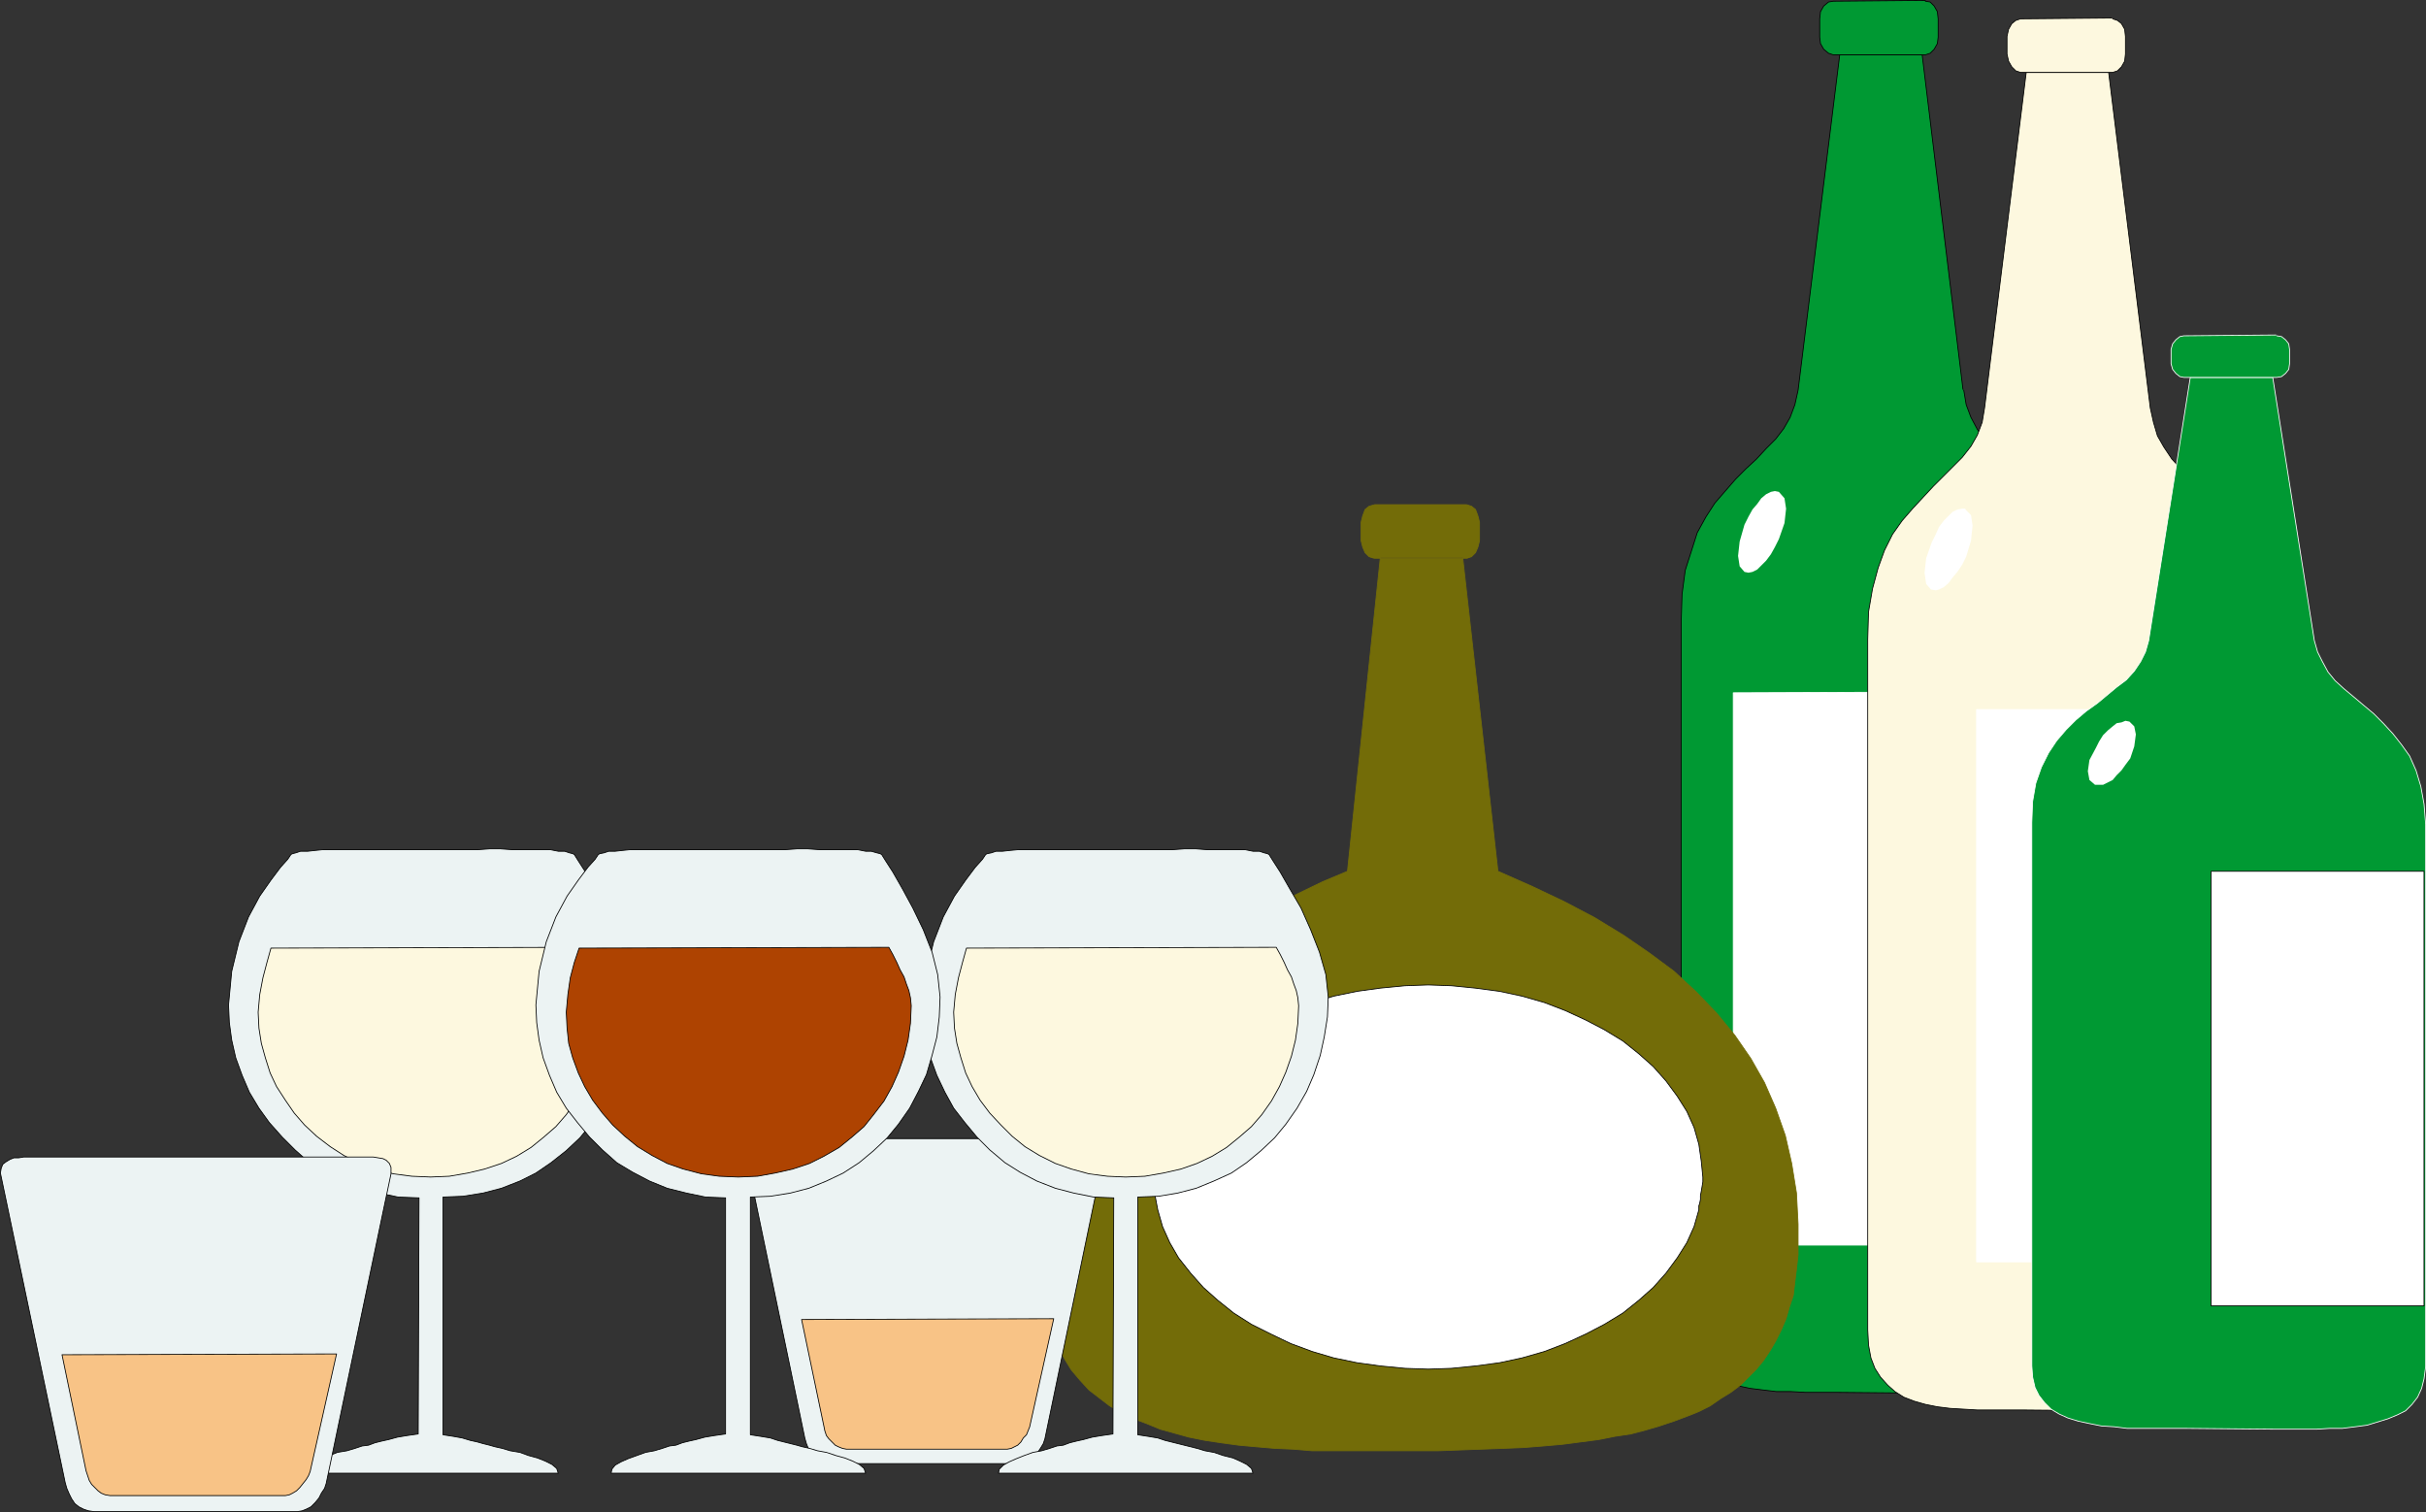
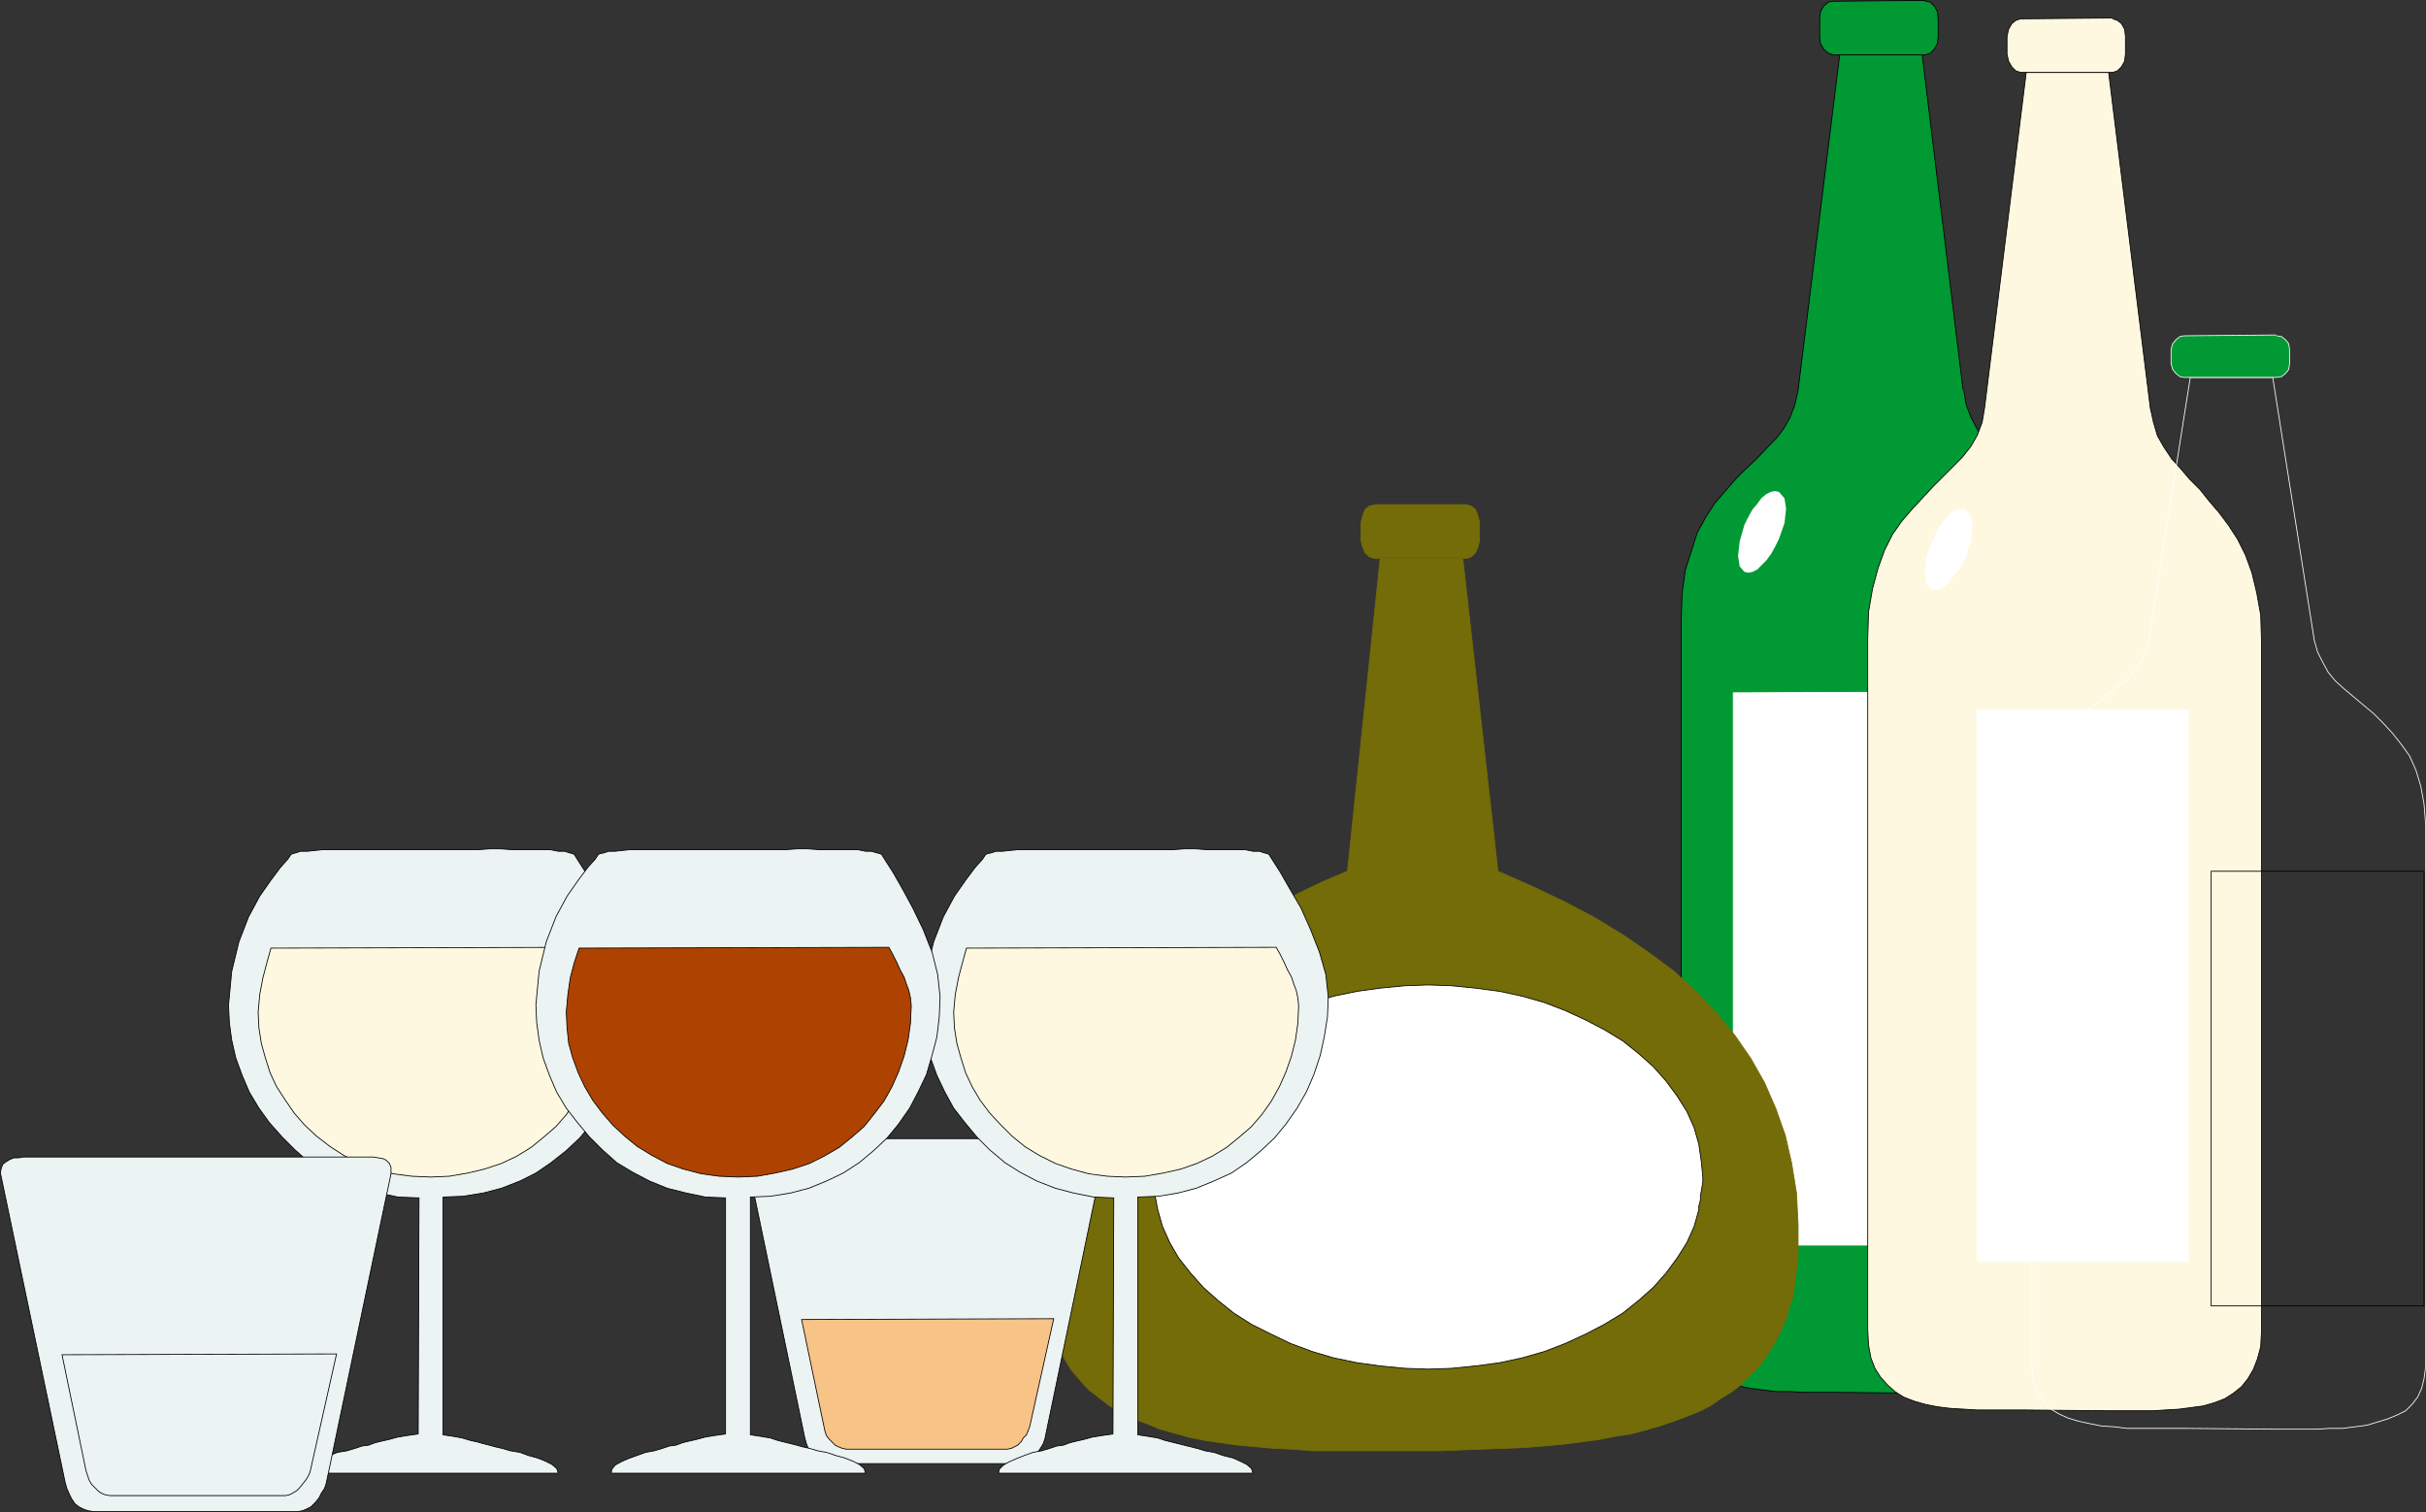
<svg xmlns="http://www.w3.org/2000/svg" xmlns:ns1="http://sodipodi.sourceforge.net/DTD/sodipodi-0.dtd" xmlns:ns2="http://www.inkscape.org/namespaces/inkscape" version="1.0" width="129.595mm" height="80.764mm" id="svg47" ns1:docname="Alcoholic Beverages 01.wmf">
  <rect width="100%" height="100%" fill="#333333" stroke="none" />
  <ns1:namedview id="namedview47" pagecolor="#ffffff" bordercolor="#000000" borderopacity="0.25" ns2:showpageshadow="2" ns2:pageopacity="0.0" ns2:pagecheckerboard="0" ns2:deskcolor="#d1d1d1" ns2:document-units="mm" />
  <defs id="defs1">
    <pattern id="WMFhbasepattern" patternUnits="userSpaceOnUse" width="6" height="6" x="0" y="0" />
  </defs>
  <path style="fill:#009933;fill-opacity:1;fill-rule:evenodd;stroke:none" d="m 396.324,78.616 -8.242,-67.546 h -8.403 -8.242 l -8.403,67.708 -0.646,2.909 -0.97,2.586 -1.293,2.262 -1.616,2.101 -1.939,1.939 -1.939,2.101 -2.101,1.939 -2.101,2.101 -2.101,2.424 -2.101,2.424 -1.778,2.747 -1.778,3.232 -1.131,3.555 -1.293,4.04 -0.646,4.848 -0.162,5.333 v 139.617 l 0.162,2.909 0.323,2.586 0.97,2.262 1.131,1.778 1.293,1.454 1.454,1.454 1.939,0.97 2.101,0.808 2.262,0.646 2.262,0.485 2.586,0.323 2.747,0.323 h 2.909 l 2.909,0.162 h 2.909 3.232 l 17.776,0.162 h 2.909 2.747 2.747 l 2.747,-0.162 2.586,-0.162 2.424,-0.323 2.424,-0.485 2.262,-0.646 2.101,-0.808 1.778,-0.97 1.778,-1.454 1.293,-1.454 1.131,-1.778 0.808,-2.262 0.485,-2.586 0.162,-2.909 V 125.639 l -0.162,-5.009 -0.646,-4.686 -0.97,-3.878 -1.293,-3.555 -1.778,-3.232 -1.778,-2.747 -1.778,-2.586 -1.939,-2.424 -2.101,-2.262 -2.101,-2.101 -1.778,-2.101 -1.778,-2.101 -1.454,-2.262 -1.293,-2.424 -0.97,-2.586 -0.485,-2.909 v 0 z" id="path1" />
  <path style="fill:none;stroke:#000000;stroke-width:0.162px;stroke-linecap:round;stroke-linejoin:round;stroke-miterlimit:4;stroke-dasharray:none;stroke-opacity:1" d="m 396.324,78.616 -8.242,-67.546 h -8.403 -8.242 l -8.403,67.708 -0.646,2.909 -0.97,2.586 -1.293,2.262 -1.616,2.101 -1.939,1.939 -1.939,2.101 -2.101,1.939 -2.101,2.101 -2.101,2.424 -2.101,2.424 -1.778,2.747 -1.778,3.232 -1.131,3.555 -1.293,4.04 -0.646,4.848 -0.162,5.333 v 139.617 l 0.162,2.909 0.323,2.586 0.97,2.262 1.131,1.778 1.293,1.454 1.454,1.454 1.939,0.97 2.101,0.808 2.262,0.646 2.262,0.485 2.586,0.323 2.747,0.323 h 2.909 l 2.909,0.162 h 2.909 3.232 l 17.776,0.162 h 2.909 2.747 2.747 l 2.747,-0.162 2.586,-0.162 2.424,-0.323 2.424,-0.485 2.262,-0.646 2.101,-0.808 1.778,-0.97 1.778,-1.454 1.293,-1.454 1.131,-1.778 0.808,-2.262 0.485,-2.586 0.162,-2.909 V 125.639 l -0.162,-5.009 -0.646,-4.686 -0.97,-3.878 -1.293,-3.555 -1.778,-3.232 -1.778,-2.747 -1.778,-2.586 -1.939,-2.424 -2.101,-2.262 -2.101,-2.101 -1.778,-2.101 -1.778,-2.101 -1.454,-2.262 -1.293,-2.424 -0.97,-2.586 -0.485,-2.909 v 0" id="path2" />
  <path style="fill:#009933;fill-opacity:1;fill-rule:evenodd;stroke:none" d="m 388.728,0.081 -18.584,0.162 -0.97,0.162 -0.97,0.808 -0.646,1.131 -0.162,1.454 v 3.717 l 0.162,1.293 0.646,1.131 0.97,0.808 0.97,0.323 h 18.584 l 0.97,-0.323 0.808,-0.808 0.646,-1.131 0.162,-1.293 V 3.797 l -0.162,-1.454 -0.646,-1.131 -0.808,-0.808 -0.97,-0.162 v 0 z" id="path3" />
  <path style="fill:none;stroke:#000000;stroke-width:0.162px;stroke-linecap:round;stroke-linejoin:round;stroke-miterlimit:4;stroke-dasharray:none;stroke-opacity:1" d="m 388.728,0.081 -18.584,0.162 -0.97,0.162 -0.97,0.808 -0.646,1.131 -0.162,1.454 v 3.717 l 0.162,1.293 0.646,1.131 0.97,0.808 0.97,0.323 h 18.584 l 0.97,-0.323 0.808,-0.808 0.646,-1.131 0.162,-1.293 V 3.797 l -0.162,-1.454 -0.646,-1.131 -0.808,-0.808 -0.97,-0.162 v 0" id="path4" />
  <path style="fill:#ffffff;fill-opacity:1;fill-rule:evenodd;stroke:none" d="m 359.156,99.3 -0.808,-0.162 -0.808,0.162 -0.97,0.485 -0.97,0.808 -0.808,1.131 -0.97,1.131 -0.808,1.454 -0.808,1.616 -0.97,3.393 -0.323,2.909 0.323,2.101 0.97,1.131 0.808,0.162 0.808,-0.162 0.97,-0.485 0.808,-0.808 0.97,-0.97 0.97,-1.293 0.808,-1.454 0.808,-1.616 1.131,-3.232 0.323,-2.909 -0.323,-2.101 z" id="path5" />
  <path style="fill:#ffffff;fill-opacity:1;fill-rule:evenodd;stroke:none" d="m 392.93,139.698 -42.986,0.162 v 111.5 h 42.986 v -111.5 0 z" id="path6" />
  <path style="fill:none;stroke:#ffffff;stroke-width:0.162px;stroke-linecap:round;stroke-linejoin:round;stroke-miterlimit:4;stroke-dasharray:none;stroke-opacity:1" d="m 392.93,139.698 -42.986,0.162 v 111.5 h 42.986 v -111.5" id="path7" />
  <path style="fill:#fdf8df;fill-opacity:1;fill-rule:evenodd;stroke:none" d="m 434.138,82.332 -8.403,-67.708 h -8.242 -8.403 l -8.403,67.708 -0.485,2.909 -0.97,2.586 -1.293,2.262 -1.778,2.262 -1.939,1.939 -1.939,1.939 -1.939,1.939 -2.101,2.262 -2.101,2.262 -2.101,2.424 -1.939,2.747 -1.616,3.232 -1.293,3.555 -1.131,4.201 -0.808,4.686 -0.162,5.494 v 139.456 l 0.162,3.07 0.485,2.586 0.808,2.101 1.131,1.778 1.454,1.616 1.454,1.293 1.778,1.131 2.101,0.808 2.262,0.646 2.424,0.485 2.586,0.323 2.747,0.162 2.747,0.162 h 2.909 3.07 3.07 l 17.776,0.162 h 2.909 2.747 2.909 l 2.586,-0.162 2.747,-0.162 2.424,-0.323 2.424,-0.323 2.262,-0.646 2.101,-0.808 1.778,-1.131 1.616,-1.293 1.293,-1.616 1.131,-1.939 0.808,-2.101 0.646,-2.424 0.162,-3.07 V 129.356 l -0.162,-5.171 -0.808,-4.525 -0.97,-4.04 -1.293,-3.555 -1.616,-3.232 -1.778,-2.747 -1.939,-2.586 -1.939,-2.262 -1.939,-2.424 -2.101,-2.101 -1.778,-2.101 -1.778,-1.939 -1.616,-2.424 -1.293,-2.262 -0.808,-2.747 z" id="path8" />
  <path style="fill:none;stroke:#000000;stroke-width:0.162px;stroke-linecap:round;stroke-linejoin:round;stroke-miterlimit:4;stroke-dasharray:none;stroke-opacity:1" d="m 434.138,82.332 -8.403,-67.708 h -8.242 -8.403 l -8.403,67.708 -0.485,2.909 -0.97,2.586 -1.293,2.262 -1.778,2.262 -1.939,1.939 -1.939,1.939 -1.939,1.939 -2.101,2.262 -2.101,2.262 -2.101,2.424 -1.939,2.747 -1.616,3.232 -1.293,3.555 -1.131,4.201 -0.808,4.686 -0.162,5.494 v 139.456 l 0.162,3.07 0.485,2.586 0.808,2.101 1.131,1.778 1.454,1.616 1.454,1.293 1.778,1.131 2.101,0.808 2.262,0.646 2.424,0.485 2.586,0.323 2.747,0.162 2.747,0.162 h 2.909 3.07 3.07 l 17.776,0.162 h 2.909 2.747 2.909 l 2.586,-0.162 2.747,-0.162 2.424,-0.323 2.424,-0.323 2.262,-0.646 2.101,-0.808 1.778,-1.131 1.616,-1.293 1.293,-1.616 1.131,-1.939 0.808,-2.101 0.646,-2.424 0.162,-3.07 V 129.356 l -0.162,-5.171 -0.808,-4.525 -0.97,-4.04 -1.293,-3.555 -1.616,-3.232 -1.778,-2.747 -1.939,-2.586 -1.939,-2.262 -1.939,-2.424 -2.101,-2.101 -1.778,-2.101 -1.778,-1.939 -1.616,-2.424 -1.293,-2.262 -0.808,-2.747 -0.646,-2.909 v 0" id="path9" />
  <path style="fill:#fdf8df;fill-opacity:1;fill-rule:evenodd;stroke:none" d="m 426.381,3.636 -18.422,0.162 -0.97,0.323 -0.808,0.646 -0.646,1.131 -0.323,1.454 v 3.555 l 0.323,1.454 0.646,1.131 0.808,0.808 0.97,0.323 h 18.584 l 0.97,-0.323 0.808,-0.808 0.646,-1.131 0.162,-1.454 V 7.353 l -0.162,-1.454 -0.646,-1.131 -0.808,-0.646 -0.97,-0.323 v 0 z" id="path10" />
  <path style="fill:none;stroke:#000000;stroke-width:0.162px;stroke-linecap:round;stroke-linejoin:round;stroke-miterlimit:4;stroke-dasharray:none;stroke-opacity:1" d="m 426.381,3.636 -18.422,0.162 -0.97,0.323 -0.808,0.646 -0.646,1.131 -0.323,1.454 v 3.555 l 0.323,1.454 0.646,1.131 0.808,0.808 0.97,0.323 h 18.584 l 0.97,-0.323 0.808,-0.808 0.646,-1.131 0.162,-1.454 V 7.353 l -0.162,-1.454 -0.646,-1.131 -0.808,-0.646 -0.97,-0.323 v 0" id="path11" />
  <path style="fill:#ffffff;fill-opacity:1;fill-rule:evenodd;stroke:none" d="m 396.808,102.693 h -0.646 l -0.97,0.162 -0.97,0.485 -0.808,0.808 -0.97,0.97 -0.97,1.293 -0.646,1.454 -0.808,1.616 -1.131,3.232 -0.323,2.909 0.323,2.262 0.97,1.131 0.97,0.162 0.646,-0.162 0.97,-0.485 0.97,-0.808 0.808,-1.131 0.97,-1.131 0.97,-1.454 0.808,-1.616 0.97,-3.232 0.323,-3.07 -0.323,-2.101 -1.131,-1.131 v 0 z" id="path12" />
  <path style="fill:#ffffff;fill-opacity:1;fill-rule:evenodd;stroke:none" d="m 441.895,143.253 h -42.824 v 111.5 h 42.824 v -111.5 z" id="path13" />
-   <path style="fill:none;stroke:#ffffff;stroke-width:0.162px;stroke-linecap:round;stroke-linejoin:round;stroke-miterlimit:4;stroke-dasharray:none;stroke-opacity:1" d="m 441.895,143.253 h -42.824 v 111.5 h 42.824 v -111.5" id="path14" />
-   <path style="fill:#009933;fill-opacity:1;fill-rule:evenodd;stroke:none" d="m 467.266,129.356 -8.403,-53.164 h -8.403 -8.242 l -8.403,53.164 -0.646,2.262 -0.97,1.939 -1.293,1.939 -1.616,1.778 -1.939,1.454 -1.939,1.616 -1.939,1.616 -2.262,1.616 -2.101,1.778 -1.939,1.939 -1.939,2.262 -1.616,2.424 -1.454,2.909 -1.131,3.232 -0.646,3.717 -0.162,4.201 V 275.76 l 0.162,2.262 0.485,2.101 0.808,1.616 1.131,1.454 1.293,1.293 1.616,0.97 1.778,0.808 2.101,0.646 2.262,0.485 2.424,0.485 2.586,0.162 2.586,0.323 h 2.909 2.909 3.07 2.909 l 17.938,0.162 h 2.909 2.747 2.909 l 2.586,-0.162 h 2.586 l 2.586,-0.323 2.424,-0.323 2.101,-0.646 2.101,-0.646 1.939,-0.808 1.616,-0.808 1.293,-1.293 1.131,-1.454 0.808,-1.778 0.485,-1.939 0.323,-2.424 V 166.361 l -0.323,-4.04 -0.646,-3.555 -0.97,-3.232 -1.293,-2.909 -1.616,-2.262 -1.778,-2.262 -1.939,-2.101 -1.939,-1.939 -1.939,-1.616 -2.101,-1.778 -1.939,-1.616 -1.778,-1.616 -1.454,-1.778 -1.131,-2.101 -0.97,-1.939 z" id="path15" />
  <path style="fill:none;stroke:#ffffff;stroke-width:0.162px;stroke-linecap:round;stroke-linejoin:round;stroke-miterlimit:4;stroke-dasharray:none;stroke-opacity:1" d="m 467.266,129.356 -8.403,-53.164 h -8.403 -8.242 l -8.403,53.164 -0.646,2.262 -0.97,1.939 -1.293,1.939 -1.616,1.778 -1.939,1.454 -1.939,1.616 -1.939,1.616 -2.262,1.616 -2.101,1.778 -1.939,1.939 -1.939,2.262 -1.616,2.424 -1.454,2.909 -1.131,3.232 -0.646,3.717 -0.162,4.201 V 275.76 l 0.162,2.262 0.485,2.101 0.808,1.616 1.131,1.454 1.293,1.293 1.616,0.97 1.778,0.808 2.101,0.646 2.262,0.485 2.424,0.485 2.586,0.162 2.586,0.323 h 2.909 2.909 3.07 2.909 l 17.938,0.162 h 2.909 2.747 2.909 l 2.586,-0.162 h 2.586 l 2.586,-0.323 2.424,-0.323 2.101,-0.646 2.101,-0.646 1.939,-0.808 1.616,-0.808 1.293,-1.293 1.131,-1.454 0.808,-1.778 0.485,-1.939 0.323,-2.424 V 166.361 l -0.323,-4.04 -0.646,-3.555 -0.97,-3.232 -1.293,-2.909 -1.616,-2.262 -1.778,-2.262 -1.939,-2.101 -1.939,-1.939 -1.939,-1.616 -2.101,-1.778 -1.939,-1.616 -1.778,-1.616 -1.454,-1.778 -1.131,-2.101 -0.97,-1.939 -0.646,-2.262 v 0" id="path16" />
  <path style="fill:#009933;fill-opacity:1;fill-rule:evenodd;stroke:none" d="m 459.509,67.627 -18.584,0.162 -0.808,0.162 -0.808,0.646 -0.646,0.808 -0.323,1.131 v 2.909 l 0.323,1.131 0.646,0.808 0.808,0.646 0.808,0.162 h 18.746 l 0.97,-0.162 0.808,-0.646 0.646,-0.808 0.162,-1.131 v -2.909 l -0.162,-1.131 -0.646,-0.808 -0.808,-0.646 -0.97,-0.162 v 0 z" id="path17" />
  <path style="fill:none;stroke:#ffffff;stroke-width:0.162px;stroke-linecap:round;stroke-linejoin:round;stroke-miterlimit:4;stroke-dasharray:none;stroke-opacity:1" d="m 459.509,67.627 -18.584,0.162 -0.808,0.162 -0.808,0.646 -0.646,0.808 -0.323,1.131 v 2.909 l 0.323,1.131 0.646,0.808 0.808,0.646 0.808,0.162 h 18.746 l 0.97,-0.162 0.808,-0.646 0.646,-0.808 0.162,-1.131 v -2.909 l -0.162,-1.131 -0.646,-0.808 -0.808,-0.646 -0.97,-0.162 v 0" id="path18" />
  <path style="fill:#ffffff;fill-opacity:1;fill-rule:evenodd;stroke:none" d="m 429.936,145.677 -0.808,-0.162 -0.808,0.323 -0.97,0.162 -0.808,0.646 -0.97,0.808 -0.97,0.97 -0.808,1.293 -0.646,1.293 -1.293,2.424 -0.323,2.262 0.323,1.778 1.131,0.97 h 0.808 0.808 l 0.97,-0.485 0.97,-0.485 0.808,-0.97 0.97,-0.97 0.808,-1.131 0.97,-1.293 0.808,-2.424 0.323,-2.424 -0.323,-1.616 -0.97,-0.97 z" id="path19" />
-   <path style="fill:#ffffff;fill-opacity:1;fill-rule:evenodd;stroke:none" d="m 489.405,175.895 h -42.986 v 87.746 h 42.986 v -87.746 z" id="path20" />
  <path style="fill:none;stroke:#000000;stroke-width:0.162px;stroke-linecap:round;stroke-linejoin:round;stroke-miterlimit:4;stroke-dasharray:none;stroke-opacity:1" d="m 489.405,175.895 h -42.986 v 87.746 h 42.986 v -87.746" id="path21" />
  <path style="fill:#736c08;fill-opacity:1;fill-rule:evenodd;stroke:none" d="m 277.224,112.712 -0.808,-0.323 -0.808,-0.808 -0.485,-1.131 -0.323,-1.293 v -3.717 l 0.323,-1.293 0.485,-1.293 0.808,-0.646 1.131,-0.323 h 18.584 l 0.97,0.323 0.808,0.646 0.485,1.293 0.323,1.293 v 3.717 l -0.323,1.293 -0.485,1.131 -0.808,0.808 -0.808,0.323 h -0.97 v -0.162 h -8.242 -8.403 v 0.162 h -1.454 z" id="path22" />
  <path style="fill:#736c08;fill-opacity:1;fill-rule:evenodd;stroke:none" d="m 277.224,112.712 h 0.323 18.584 0.162 -0.97 l 7.11,63.183 6.949,3.07 6.464,3.07 6.141,3.232 5.818,3.555 5.171,3.555 5.01,3.717 4.525,4.201 4.04,4.201 3.717,4.525 3.232,4.686 2.747,4.848 2.262,5.171 1.939,5.494 1.293,5.656 0.97,5.979 0.323,6.302 v 3.07 3.07 l -0.323,2.909 -0.323,2.586 -0.323,2.747 -0.808,2.424 -0.646,2.262 -0.97,2.262 -1.131,2.262 -1.131,1.939 -1.293,1.939 -1.454,1.778 -1.616,1.616 -1.616,1.616 -1.939,1.454 -2.101,1.293 -2.101,1.454 -2.262,1.131 -2.424,0.97 -2.586,0.97 -2.909,0.97 -2.747,0.808 -3.07,0.808 -3.232,0.485 -3.232,0.646 -3.717,0.485 -3.717,0.485 -3.717,0.323 -4.04,0.323 -4.04,0.162 -4.363,0.162 -4.525,0.162 -4.363,0.162 h -4.525 -4.363 -4.202 -4.202 -4.04 -4.04 l -3.878,-0.323 -3.717,-0.162 -3.717,-0.323 -3.555,-0.323 -3.555,-0.485 -3.232,-0.485 -3.232,-0.646 -2.909,-0.808 -2.909,-0.808 -2.747,-1.131 -2.586,-0.97 -2.586,-1.293 -2.262,-1.293 -2.101,-1.616 -2.101,-1.616 -1.778,-1.939 -1.778,-2.101 -1.293,-2.101 -1.293,-2.424 -1.131,-2.586 -0.97,-2.747 -0.646,-2.909 -0.485,-3.232 -0.323,-3.393 -0.162,-3.555 0.485,-7.433 1.131,-7.11 1.939,-6.625 2.586,-6.464 3.07,-6.302 3.717,-5.656 3.878,-5.494 4.525,-5.171 4.686,-4.848 5.01,-4.363 5.171,-4.04 5.171,-3.717 5.333,-3.232 5.333,-2.747 5.01,-2.424 5.01,-2.101 6.626,-63.183 h -1.454 z" id="path23" />
  <path style="fill:none;stroke:#736c08;stroke-width:0.162px;stroke-linecap:round;stroke-linejoin:round;stroke-miterlimit:4;stroke-dasharray:none;stroke-opacity:1" d="m 295.97,101.885 h -18.422 l -1.131,0.323 -0.808,0.646 -0.485,1.293 -0.323,1.293 v 3.717 l 0.323,1.293 0.485,1.131 0.808,0.808 1.131,0.323 h 18.584 l 0.97,-0.323 0.808,-0.808 0.485,-1.131 0.323,-1.293 v -3.717 l -0.323,-1.293 -0.485,-1.293 -0.808,-0.646 -0.97,-0.323" id="path24" />
  <path style="fill:none;stroke:#736c08;stroke-width:0.162px;stroke-linecap:round;stroke-linejoin:round;stroke-miterlimit:4;stroke-dasharray:none;stroke-opacity:1" d="m 272.053,175.895 -5.01,2.101 -5.01,2.424 -5.333,2.747 -5.333,3.232 -5.171,3.717 -5.171,4.04 -5.01,4.363 -4.686,4.848 -4.525,5.171 -3.878,5.494 -3.717,5.656 -3.07,6.302 -2.586,6.464 -1.939,6.625 -1.131,7.11 -0.485,7.433 0.162,3.555 0.323,3.393 0.485,3.232 0.646,2.909 0.97,2.747 1.131,2.586 1.293,2.424 1.293,2.101 1.778,2.101 1.778,1.939 2.101,1.616 2.101,1.616 2.262,1.293 2.586,1.293 2.586,0.97 2.747,1.131 2.909,0.808 2.909,0.808 3.232,0.646 3.232,0.485 3.555,0.485 3.555,0.323 3.717,0.323 3.717,0.162 3.878,0.323 h 4.04 4.04 4.202 4.202 4.363 4.525 l 4.363,-0.162 4.525,-0.162 4.363,-0.162 4.04,-0.162 4.04,-0.323 3.717,-0.323 3.717,-0.485 3.717,-0.485 3.232,-0.646 3.232,-0.485 3.07,-0.808 2.747,-0.808 2.909,-0.97 2.586,-0.97 2.424,-0.97 2.262,-1.131 2.101,-1.454 2.101,-1.293 1.939,-1.454 1.616,-1.616 1.616,-1.616 1.454,-1.778 1.293,-1.939 1.131,-1.939 1.131,-2.262 0.97,-2.262 0.646,-2.262 0.808,-2.424 0.323,-2.747 0.323,-2.586 0.323,-2.909 v -3.07 -3.07 l -0.323,-6.302 -0.97,-5.979 -1.293,-5.656 -1.939,-5.494 -2.262,-5.171 -2.747,-4.848 -3.232,-4.686 -3.717,-4.525 -4.04,-4.201 -4.525,-4.201 -5.01,-3.717 -5.171,-3.555 -5.818,-3.555 -6.141,-3.232 -6.464,-3.07 -6.949,-3.07 -7.11,-63.345 h -8.242 -8.403 l -6.626,63.345" id="path25" />
  <path style="fill:#ffffff;fill-opacity:1;fill-rule:evenodd;stroke:none" d="m 343.804,237.624 -0.323,-3.232 -0.485,-3.393 -0.97,-3.393 -1.454,-3.232 -1.939,-3.07 -2.262,-3.07 -2.586,-2.909 -2.909,-2.586 -3.232,-2.586 -3.717,-2.262 -3.717,-1.939 -4.202,-1.939 -4.202,-1.616 -4.525,-1.293 -4.525,-0.97 -4.848,-0.646 -4.848,-0.485 -4.686,-0.162 -4.686,0.162 -5.01,0.485 -4.686,0.646 -4.686,0.97 -4.363,1.293 -4.363,1.616 -4.04,1.939 -3.878,1.939 -3.555,2.262 -3.232,2.586 -2.909,2.586 -2.586,2.909 -2.424,3.07 -1.778,3.07 -1.454,3.232 -0.97,3.393 -0.646,3.393 -0.323,3.232 0.323,3.232 0.646,3.393 0.97,3.393 1.454,3.232 1.778,3.07 2.424,3.07 2.586,2.909 2.909,2.586 3.232,2.586 3.555,2.262 3.878,1.939 4.04,1.939 4.363,1.616 4.363,1.293 4.686,0.97 4.686,0.646 5.01,0.485 4.686,0.162 4.686,-0.162 4.848,-0.485 4.848,-0.646 4.525,-0.97 4.525,-1.293 4.202,-1.616 4.202,-1.939 3.717,-1.939 3.717,-2.262 3.232,-2.586 2.909,-2.586 2.586,-2.909 2.262,-3.07 1.939,-3.07 1.454,-3.232 0.97,-3.393 v 0 -0.323 -0.485 l 0.162,-0.485 0.162,-0.808 v -0.808 l 0.162,-0.808 0.162,-0.97 0.162,-0.97 v -0.97 z" id="path26" />
  <path style="fill:none;stroke:#000000;stroke-width:0.162px;stroke-linecap:round;stroke-linejoin:round;stroke-miterlimit:4;stroke-dasharray:none;stroke-opacity:1" d="m 343.804,237.624 -0.323,-3.232 -0.485,-3.393 -0.97,-3.393 -1.454,-3.232 -1.939,-3.07 -2.262,-3.07 -2.586,-2.909 -2.909,-2.586 -3.232,-2.586 -3.717,-2.262 -3.717,-1.939 -4.202,-1.939 -4.202,-1.616 -4.525,-1.293 -4.525,-0.97 -4.848,-0.646 -4.848,-0.485 -4.686,-0.162 -4.686,0.162 -5.01,0.485 -4.686,0.646 -4.686,0.97 -4.363,1.293 -4.363,1.616 -4.04,1.939 -3.878,1.939 -3.555,2.262 -3.232,2.586 -2.909,2.586 -2.586,2.909 -2.424,3.07 -1.778,3.07 -1.454,3.232 -0.97,3.393 -0.646,3.393 -0.323,3.232 0.323,3.232 0.646,3.393 0.97,3.393 1.454,3.232 1.778,3.07 2.424,3.07 2.586,2.909 2.909,2.586 3.232,2.586 3.555,2.262 3.878,1.939 4.04,1.939 4.363,1.616 4.363,1.293 4.686,0.97 4.686,0.646 5.01,0.485 4.686,0.162 4.686,-0.162 4.848,-0.485 4.848,-0.646 4.525,-0.97 4.525,-1.293 4.202,-1.616 4.202,-1.939 3.717,-1.939 3.717,-2.262 3.232,-2.586 2.909,-2.586 2.586,-2.909 2.262,-3.07 1.939,-3.07 1.454,-3.232 0.97,-3.393 v 0 -0.323 -0.485 l 0.162,-0.485 0.162,-0.808 v -0.808 l 0.162,-0.808 0.162,-0.97 0.162,-0.97 v -0.97 0" id="path27" />
  <path style="fill:#ecf3f3;fill-opacity:1;fill-rule:evenodd;stroke:none" d="m 205.474,295.475 h 0.97 l 0.808,-0.485 0.808,-0.323 0.808,-0.646 0.646,-0.808 0.646,-0.97 0.485,-0.808 0.323,-0.97 11.958,-57.528 v -1.131 l -0.162,-0.808 -0.646,-0.485 -0.646,-0.485 -0.97,-0.162 h -0.97 -0.97 -0.97 -61.731 -0.97 -0.808 l -0.97,0.162 -0.808,0.162 -0.808,0.485 -0.485,0.485 -0.323,0.646 -0.162,0.97 11.958,57.528 0.323,1.131 0.323,0.808 0.646,0.97 0.646,0.97 0.646,0.485 0.808,0.485 0.808,0.323 h 1.131 37.814 v 0 z" id="path28" />
  <path style="fill:none;stroke:#000000;stroke-width:0.162px;stroke-linecap:round;stroke-linejoin:round;stroke-miterlimit:4;stroke-dasharray:none;stroke-opacity:1" d="m 205.474,295.475 h 0.97 l 0.808,-0.485 0.808,-0.323 0.808,-0.646 0.646,-0.808 0.646,-0.97 0.485,-0.808 0.323,-0.97 11.958,-57.528 v -1.131 l -0.162,-0.808 -0.646,-0.485 -0.646,-0.485 -0.97,-0.162 h -0.97 -0.97 -0.97 -61.731 -0.97 -0.808 l -0.97,0.162 -0.808,0.162 -0.808,0.485 -0.485,0.485 -0.323,0.646 -0.162,0.97 11.958,57.528 0.323,1.131 0.323,0.808 0.646,0.97 0.646,0.97 0.646,0.485 0.808,0.485 0.808,0.323 h 1.131 37.814 v 0" id="path29" />
  <path style="fill:#f8c386;fill-opacity:1;fill-rule:evenodd;stroke:none" d="m 203.373,292.566 0.808,-0.162 0.646,-0.323 0.646,-0.323 0.646,-0.646 0.485,-0.808 0.646,-0.646 0.323,-0.808 0.323,-0.808 4.848,-21.815 -50.904,0.162 4.525,21.654 0.162,0.808 0.323,0.97 0.485,0.646 0.646,0.646 0.646,0.646 0.646,0.323 0.808,0.323 0.808,0.162 z" id="path30" />
  <path style="fill:none;stroke:#000000;stroke-width:0.162px;stroke-linecap:round;stroke-linejoin:round;stroke-miterlimit:4;stroke-dasharray:none;stroke-opacity:1" d="m 203.373,292.566 0.808,-0.162 0.646,-0.323 0.646,-0.323 0.646,-0.646 0.485,-0.808 0.646,-0.646 0.323,-0.808 0.323,-0.808 4.848,-21.815 -50.904,0.162 4.525,21.654 0.162,0.808 0.323,0.97 0.485,0.646 0.646,0.646 0.646,0.646 0.646,0.323 0.808,0.323 0.808,0.162 h 32.482 v 0" id="path31" />
  <path style="fill:#ecf3f3;fill-opacity:1;fill-rule:evenodd;stroke:none" d="m 84.598,241.826 -0.162,47.67 -2.262,0.323 -1.939,0.323 -1.778,0.485 -1.454,0.323 -1.293,0.323 -1.293,0.485 -1.293,0.162 -1.454,0.485 -1.616,0.485 -1.939,0.323 -1.616,0.646 -1.778,0.646 -1.454,0.646 -1.131,0.646 -0.646,0.808 -0.323,0.808 h 51.55 l -0.323,-0.97 -0.97,-0.808 -1.293,-0.646 -1.616,-0.646 -1.778,-0.485 -1.778,-0.646 -1.939,-0.323 -1.616,-0.485 -1.454,-0.323 -1.131,-0.323 -1.293,-0.323 -1.131,-0.323 -1.454,-0.323 -1.616,-0.485 -1.778,-0.323 -2.101,-0.323 v -47.993 l 4.04,-0.162 4.04,-0.646 3.717,-0.97 3.717,-1.454 3.232,-1.616 3.07,-2.101 3.07,-2.424 2.747,-2.586 2.262,-2.747 2.262,-3.232 1.778,-3.393 1.616,-3.393 1.293,-3.878 0.808,-3.717 0.485,-4.04 0.162,-4.04 -0.485,-4.525 -1.131,-4.525 -1.778,-4.525 -2.101,-4.363 -2.101,-3.878 -1.939,-3.393 -1.454,-2.262 -0.808,-1.293 -0.323,-0.162 -0.646,-0.162 -0.97,-0.323 h -1.293 l -1.616,-0.323 h -1.778 -1.778 -2.101 -2.101 l -2.262,-0.162 h -2.262 l -2.262,0.162 H 94.132 91.869 89.769 87.668 85.406 83.143 80.881 78.457 76.033 73.77 71.508 69.246 67.306 65.206 l -1.616,0.162 -1.454,0.162 h -1.454 l -0.97,0.323 -0.646,0.162 -0.323,0.162 -0.646,0.97 -1.454,1.616 -1.939,2.586 -2.262,3.232 -2.262,4.201 -1.939,5.009 -1.454,5.979 -0.646,6.787 0.162,3.555 0.485,3.555 0.808,3.555 1.293,3.555 1.454,3.393 1.939,3.232 2.101,2.909 2.586,2.909 2.586,2.586 2.909,2.586 3.232,1.939 3.394,1.778 3.555,1.454 3.878,0.97 3.878,0.808 z" id="path32" />
  <path style="fill:none;stroke:#000000;stroke-width:0.162px;stroke-linecap:round;stroke-linejoin:round;stroke-miterlimit:4;stroke-dasharray:none;stroke-opacity:1" d="m 84.598,241.826 -0.162,47.67 -2.262,0.323 -1.939,0.323 -1.778,0.485 -1.454,0.323 -1.293,0.323 -1.293,0.485 -1.293,0.162 -1.454,0.485 -1.616,0.485 -1.939,0.323 -1.616,0.646 -1.778,0.646 -1.454,0.646 -1.131,0.646 -0.646,0.808 -0.323,0.808 h 51.55 l -0.323,-0.97 -0.97,-0.808 -1.293,-0.646 -1.616,-0.646 -1.778,-0.485 -1.778,-0.646 -1.939,-0.323 -1.616,-0.485 -1.454,-0.323 -1.131,-0.323 -1.293,-0.323 -1.131,-0.323 -1.454,-0.323 -1.616,-0.485 -1.778,-0.323 -2.101,-0.323 v -47.993 l 4.04,-0.162 4.04,-0.646 3.717,-0.97 3.717,-1.454 3.232,-1.616 3.07,-2.101 3.07,-2.424 2.747,-2.586 2.262,-2.747 2.262,-3.232 1.778,-3.393 1.616,-3.393 1.293,-3.878 0.808,-3.717 0.485,-4.04 0.162,-4.04 -0.485,-4.525 -1.131,-4.525 -1.778,-4.525 -2.101,-4.363 -2.101,-3.878 -1.939,-3.393 -1.454,-2.262 -0.808,-1.293 -0.323,-0.162 -0.646,-0.162 -0.97,-0.323 h -1.293 l -1.616,-0.323 h -1.778 -1.778 -2.101 -2.101 l -2.262,-0.162 h -2.262 l -2.262,0.162 H 94.132 91.869 89.769 87.668 85.406 83.143 80.881 78.457 76.033 73.77 71.508 69.246 67.306 65.206 l -1.616,0.162 -1.454,0.162 h -1.454 l -0.97,0.323 -0.646,0.162 -0.323,0.162 -0.646,0.97 -1.454,1.616 -1.939,2.586 -2.262,3.232 -2.262,4.201 -1.939,5.009 -1.454,5.979 -0.646,6.787 0.162,3.555 0.485,3.555 0.808,3.555 1.293,3.555 1.454,3.393 1.939,3.232 2.101,2.909 2.586,2.909 2.586,2.586 2.909,2.586 3.232,1.939 3.394,1.778 3.555,1.454 3.878,0.97 3.878,0.808 4.202,0.162 v 0" id="path33" />
  <path style="fill:#fdf8df;fill-opacity:1;fill-rule:evenodd;stroke:none" d="m 86.86,237.624 3.878,-0.162 3.717,-0.646 3.394,-0.808 3.394,-1.131 3.07,-1.454 2.909,-1.778 2.586,-2.101 2.424,-2.101 2.101,-2.424 1.939,-2.747 1.616,-2.909 1.293,-2.909 1.131,-3.232 0.808,-3.232 0.485,-3.393 0.162,-3.555 -0.162,-1.616 -0.323,-1.454 -0.485,-1.293 -0.485,-1.454 -0.808,-1.454 -0.646,-1.454 -0.808,-1.616 -0.808,-1.454 -62.539,0.162 -0.808,2.909 -0.808,3.07 -0.646,3.393 -0.323,3.555 0.162,3.232 0.485,3.07 0.808,2.909 0.97,3.07 1.293,2.747 1.778,2.747 1.778,2.586 2.101,2.424 2.424,2.262 2.747,2.101 2.747,1.778 3.232,1.616 3.232,1.131 3.555,0.97 3.717,0.485 3.878,0.162 v 0 z" id="path34" />
  <path style="fill:none;stroke:#000000;stroke-width:0.162px;stroke-linecap:round;stroke-linejoin:round;stroke-miterlimit:4;stroke-dasharray:none;stroke-opacity:1" d="m 86.86,237.624 3.878,-0.162 3.717,-0.646 3.394,-0.808 3.394,-1.131 3.07,-1.454 2.909,-1.778 2.586,-2.101 2.424,-2.101 2.101,-2.424 1.939,-2.747 1.616,-2.909 1.293,-2.909 1.131,-3.232 0.808,-3.232 0.485,-3.393 0.162,-3.555 -0.162,-1.616 -0.323,-1.454 -0.485,-1.293 -0.485,-1.454 -0.808,-1.454 -0.646,-1.454 -0.808,-1.616 -0.808,-1.454 -62.539,0.162 -0.808,2.909 -0.808,3.07 -0.646,3.393 -0.323,3.555 0.162,3.232 0.485,3.07 0.808,2.909 0.97,3.07 1.293,2.747 1.778,2.747 1.778,2.586 2.101,2.424 2.424,2.262 2.747,2.101 2.747,1.778 3.232,1.616 3.232,1.131 3.555,0.97 3.717,0.485 3.878,0.162 v 0" id="path35" />
  <path style="fill:#ecf3f3;fill-opacity:1;fill-rule:evenodd;stroke:none" d="m 224.866,241.826 -0.162,47.67 -2.262,0.323 -1.939,0.323 -1.778,0.485 -1.454,0.323 -1.293,0.323 -1.293,0.485 -1.293,0.162 -1.454,0.485 -1.616,0.485 -1.778,0.323 -1.778,0.646 -1.616,0.646 -1.454,0.646 -1.131,0.646 -0.808,0.808 -0.162,0.808 h 51.389 l -0.323,-0.97 -0.97,-0.808 -1.293,-0.646 -1.454,-0.646 -1.939,-0.485 -1.939,-0.646 -1.778,-0.323 -1.616,-0.485 -1.293,-0.323 -1.293,-0.323 -1.293,-0.323 -1.293,-0.323 -1.293,-0.323 -1.454,-0.485 -1.939,-0.323 -2.101,-0.323 v -47.993 l 4.202,-0.162 3.878,-0.646 3.717,-0.97 3.555,-1.454 3.555,-1.616 3.07,-2.101 2.909,-2.424 2.747,-2.586 2.262,-2.747 2.262,-3.232 1.939,-3.393 1.454,-3.393 1.293,-3.878 0.808,-3.717 0.646,-4.04 0.162,-4.04 -0.485,-4.525 -1.293,-4.525 -1.778,-4.525 -1.939,-4.363 -2.262,-3.878 -1.939,-3.393 -1.454,-2.262 -0.808,-1.293 -0.323,-0.162 -0.646,-0.162 -0.97,-0.323 h -1.293 l -1.616,-0.323 h -1.616 -1.939 -2.101 -2.101 l -2.101,-0.162 h -2.424 l -2.262,0.162 h -2.424 -2.262 -2.101 -2.262 -2.101 -2.101 -2.424 -2.424 -2.424 -2.101 -2.424 -2.262 -1.939 -1.939 l -1.778,0.162 -1.454,0.162 h -1.293 l -0.97,0.323 -0.808,0.162 -0.323,0.162 -0.646,0.97 -1.454,1.616 -1.939,2.586 -2.262,3.232 -2.262,4.201 -1.939,5.009 -1.454,5.979 -0.646,6.787 0.162,3.555 0.485,3.555 0.808,3.555 1.293,3.555 1.616,3.393 1.778,3.232 2.262,2.909 2.424,2.909 2.586,2.586 3.07,2.586 3.07,1.939 3.394,1.778 3.717,1.454 3.717,0.97 4.04,0.808 4.04,0.162 z" id="path36" />
  <path style="fill:none;stroke:#000000;stroke-width:0.162px;stroke-linecap:round;stroke-linejoin:round;stroke-miterlimit:4;stroke-dasharray:none;stroke-opacity:1" d="m 224.866,241.826 -0.162,47.67 -2.262,0.323 -1.939,0.323 -1.778,0.485 -1.454,0.323 -1.293,0.323 -1.293,0.485 -1.293,0.162 -1.454,0.485 -1.616,0.485 -1.778,0.323 -1.778,0.646 -1.616,0.646 -1.454,0.646 -1.131,0.646 -0.808,0.808 -0.162,0.808 h 51.389 l -0.323,-0.97 -0.97,-0.808 -1.293,-0.646 -1.454,-0.646 -1.939,-0.485 -1.939,-0.646 -1.778,-0.323 -1.616,-0.485 -1.293,-0.323 -1.293,-0.323 -1.293,-0.323 -1.293,-0.323 -1.293,-0.323 -1.454,-0.485 -1.939,-0.323 -2.101,-0.323 v -47.993 l 4.202,-0.162 3.878,-0.646 3.717,-0.97 3.555,-1.454 3.555,-1.616 3.07,-2.101 2.909,-2.424 2.747,-2.586 2.262,-2.747 2.262,-3.232 1.939,-3.393 1.454,-3.393 1.293,-3.878 0.808,-3.717 0.646,-4.04 0.162,-4.04 -0.485,-4.525 -1.293,-4.525 -1.778,-4.525 -1.939,-4.363 -2.262,-3.878 -1.939,-3.393 -1.454,-2.262 -0.808,-1.293 -0.323,-0.162 -0.646,-0.162 -0.97,-0.323 h -1.293 l -1.616,-0.323 h -1.616 -1.939 -2.101 -2.101 l -2.101,-0.162 h -2.424 l -2.262,0.162 h -2.424 -2.262 -2.101 -2.262 -2.101 -2.101 -2.424 -2.424 -2.424 -2.101 -2.424 -2.262 -1.939 -1.939 l -1.778,0.162 -1.454,0.162 h -1.293 l -0.97,0.323 -0.808,0.162 -0.323,0.162 -0.646,0.97 -1.454,1.616 -1.939,2.586 -2.262,3.232 -2.262,4.201 -1.939,5.009 -1.454,5.979 -0.646,6.787 0.162,3.555 0.485,3.555 0.808,3.555 1.293,3.555 1.616,3.393 1.778,3.232 2.262,2.909 2.424,2.909 2.586,2.586 3.07,2.586 3.07,1.939 3.394,1.778 3.717,1.454 3.717,0.97 4.04,0.808 4.04,0.162 v 0" id="path37" />
  <path style="fill:#fdf8df;fill-opacity:1;fill-rule:evenodd;stroke:none" d="m 227.29,237.624 3.878,-0.162 3.717,-0.646 3.555,-0.808 3.232,-1.131 3.07,-1.454 2.909,-1.778 2.586,-2.101 2.424,-2.101 2.101,-2.424 1.939,-2.747 1.616,-2.909 1.293,-2.909 1.131,-3.232 0.808,-3.232 0.485,-3.393 0.162,-3.555 -0.162,-1.616 -0.323,-1.454 -0.485,-1.293 -0.485,-1.454 -0.808,-1.454 -0.646,-1.454 -0.808,-1.616 -0.808,-1.454 -62.539,0.162 -0.808,2.909 -0.808,3.07 -0.646,3.393 -0.323,3.555 0.162,3.232 0.485,3.07 0.808,2.909 0.97,3.07 1.293,2.747 1.616,2.747 1.939,2.586 2.262,2.424 2.262,2.262 2.586,2.101 2.909,1.778 3.232,1.616 3.232,1.131 3.555,0.97 3.717,0.485 3.717,0.162 z" id="path38" />
  <path style="fill:none;stroke:#000000;stroke-width:0.162px;stroke-linecap:round;stroke-linejoin:round;stroke-miterlimit:4;stroke-dasharray:none;stroke-opacity:1" d="m 227.29,237.624 3.878,-0.162 3.717,-0.646 3.555,-0.808 3.232,-1.131 3.07,-1.454 2.909,-1.778 2.586,-2.101 2.424,-2.101 2.101,-2.424 1.939,-2.747 1.616,-2.909 1.293,-2.909 1.131,-3.232 0.808,-3.232 0.485,-3.393 0.162,-3.555 -0.162,-1.616 -0.323,-1.454 -0.485,-1.293 -0.485,-1.454 -0.808,-1.454 -0.646,-1.454 -0.808,-1.616 -0.808,-1.454 -62.539,0.162 -0.808,2.909 -0.808,3.07 -0.646,3.393 -0.323,3.555 0.162,3.232 0.485,3.07 0.808,2.909 0.97,3.07 1.293,2.747 1.616,2.747 1.939,2.586 2.262,2.424 2.262,2.262 2.586,2.101 2.909,1.778 3.232,1.616 3.232,1.131 3.555,0.97 3.717,0.485 3.717,0.162 v 0" id="path39" />
  <path style="fill:#ecf3f3;fill-opacity:1;fill-rule:evenodd;stroke:none" d="m 146.49,241.826 v 47.67 l -2.262,0.323 -1.939,0.323 -1.778,0.485 -1.454,0.323 -1.293,0.323 -1.293,0.485 -1.293,0.162 -1.454,0.485 -1.616,0.485 -1.778,0.323 -1.778,0.646 -1.778,0.646 -1.454,0.646 -1.131,0.646 -0.646,0.808 -0.162,0.808 h 51.389 l -0.323,-0.97 -0.97,-0.808 -1.293,-0.646 -1.616,-0.646 -1.778,-0.485 -1.939,-0.646 -1.778,-0.323 -1.616,-0.485 -1.454,-0.323 -1.131,-0.323 -1.293,-0.323 -1.293,-0.323 -1.293,-0.323 -1.454,-0.485 -1.939,-0.323 -2.101,-0.323 v -47.993 l 4.04,-0.162 4.04,-0.646 3.717,-0.97 3.555,-1.454 3.394,-1.616 3.232,-2.101 2.909,-2.424 2.747,-2.586 2.262,-2.747 2.262,-3.232 1.778,-3.393 1.616,-3.393 1.131,-3.878 0.97,-3.717 0.485,-4.04 0.162,-4.04 -0.485,-4.525 -1.131,-4.525 -1.778,-4.525 -2.101,-4.363 -2.101,-3.878 -1.939,-3.393 -1.454,-2.262 -0.808,-1.293 -0.323,-0.162 -0.646,-0.162 -1.131,-0.323 h -1.131 l -1.616,-0.323 h -1.778 -1.778 -2.101 -2.101 l -2.262,-0.162 h -2.262 l -2.262,0.162 h -2.424 -2.262 -2.101 -2.262 -2.101 -2.262 -2.262 -2.424 -2.424 -2.262 -2.262 -2.262 -2.101 -1.939 l -1.616,0.162 -1.454,0.162 h -1.293 l -0.97,0.323 -0.808,0.162 -0.323,0.162 -0.646,0.97 -1.454,1.616 -1.939,2.586 -2.262,3.232 -2.262,4.201 -1.939,5.009 -1.454,5.979 -0.646,6.787 0.162,3.555 0.485,3.555 0.808,3.555 1.293,3.555 1.454,3.393 1.939,3.232 2.262,2.909 2.424,2.909 2.586,2.586 2.909,2.586 3.232,1.939 3.394,1.778 3.555,1.454 3.878,0.97 3.878,0.808 z" id="path40" />
  <path style="fill:none;stroke:#000000;stroke-width:0.162px;stroke-linecap:round;stroke-linejoin:round;stroke-miterlimit:4;stroke-dasharray:none;stroke-opacity:1" d="m 146.49,241.826 v 47.67 l -2.262,0.323 -1.939,0.323 -1.778,0.485 -1.454,0.323 -1.293,0.323 -1.293,0.485 -1.293,0.162 -1.454,0.485 -1.616,0.485 -1.778,0.323 -1.778,0.646 -1.778,0.646 -1.454,0.646 -1.131,0.646 -0.646,0.808 -0.162,0.808 h 51.389 l -0.323,-0.97 -0.97,-0.808 -1.293,-0.646 -1.616,-0.646 -1.778,-0.485 -1.939,-0.646 -1.778,-0.323 -1.616,-0.485 -1.454,-0.323 -1.131,-0.323 -1.293,-0.323 -1.293,-0.323 -1.293,-0.323 -1.454,-0.485 -1.939,-0.323 -2.101,-0.323 v -47.993 l 4.04,-0.162 4.04,-0.646 3.717,-0.97 3.555,-1.454 3.394,-1.616 3.232,-2.101 2.909,-2.424 2.747,-2.586 2.262,-2.747 2.262,-3.232 1.778,-3.393 1.616,-3.393 1.131,-3.878 0.97,-3.717 0.485,-4.04 0.162,-4.04 -0.485,-4.525 -1.131,-4.525 -1.778,-4.525 -2.101,-4.363 -2.101,-3.878 -1.939,-3.393 -1.454,-2.262 -0.808,-1.293 -0.323,-0.162 -0.646,-0.162 -1.131,-0.323 h -1.131 l -1.616,-0.323 h -1.778 -1.778 -2.101 -2.101 l -2.262,-0.162 h -2.262 l -2.262,0.162 h -2.424 -2.262 -2.101 -2.262 -2.101 -2.262 -2.262 -2.424 -2.424 -2.262 -2.262 -2.262 -2.101 -1.939 l -1.616,0.162 -1.454,0.162 h -1.293 l -0.97,0.323 -0.808,0.162 -0.323,0.162 -0.646,0.97 -1.454,1.616 -1.939,2.586 -2.262,3.232 -2.262,4.201 -1.939,5.009 -1.454,5.979 -0.646,6.787 0.162,3.555 0.485,3.555 0.808,3.555 1.293,3.555 1.454,3.393 1.939,3.232 2.262,2.909 2.424,2.909 2.586,2.586 2.909,2.586 3.232,1.939 3.394,1.778 3.555,1.454 3.878,0.97 3.878,0.808 4.04,0.162 v 0" id="path41" />
  <path style="fill:#ae4301;fill-opacity:1;fill-rule:evenodd;stroke:none" d="m 149.076,237.624 3.878,-0.162 3.555,-0.646 3.555,-0.808 3.394,-1.131 2.909,-1.454 3.07,-1.778 2.586,-2.101 2.424,-2.101 1.939,-2.424 2.101,-2.747 1.616,-2.909 1.293,-2.909 1.131,-3.232 0.808,-3.232 0.485,-3.393 0.162,-3.555 -0.162,-1.616 -0.323,-1.454 -0.485,-1.293 -0.485,-1.454 -0.808,-1.454 -0.646,-1.454 -0.808,-1.616 -0.808,-1.454 -62.539,0.162 -0.97,2.909 -0.808,3.07 -0.485,3.393 -0.323,3.555 0.162,3.232 0.323,3.07 0.808,2.909 1.131,3.07 1.293,2.747 1.616,2.747 1.939,2.586 2.101,2.424 2.424,2.262 2.586,2.101 2.909,1.778 3.07,1.616 3.232,1.131 3.717,0.97 3.555,0.485 z" id="path42" />
  <path style="fill:none;stroke:#000000;stroke-width:0.162px;stroke-linecap:round;stroke-linejoin:round;stroke-miterlimit:4;stroke-dasharray:none;stroke-opacity:1" d="m 149.076,237.624 3.878,-0.162 3.555,-0.646 3.555,-0.808 3.394,-1.131 2.909,-1.454 3.07,-1.778 2.586,-2.101 2.424,-2.101 1.939,-2.424 2.101,-2.747 1.616,-2.909 1.293,-2.909 1.131,-3.232 0.808,-3.232 0.485,-3.393 0.162,-3.555 -0.162,-1.616 -0.323,-1.454 -0.485,-1.293 -0.485,-1.454 -0.808,-1.454 -0.646,-1.454 -0.808,-1.616 -0.808,-1.454 -62.539,0.162 -0.97,2.909 -0.808,3.07 -0.485,3.393 -0.323,3.555 0.162,3.232 0.323,3.07 0.808,2.909 1.131,3.07 1.293,2.747 1.616,2.747 1.939,2.586 2.101,2.424 2.424,2.262 2.586,2.101 2.909,1.778 3.07,1.616 3.232,1.131 3.717,0.97 3.555,0.485 3.878,0.162 v 0" id="path43" />
  <path style="fill:#ecf3f3;fill-opacity:1;fill-rule:evenodd;stroke:none" d="m 60.034,305.171 0.97,-0.162 0.808,-0.323 0.97,-0.485 0.808,-0.808 0.808,-0.97 0.485,-0.97 0.646,-0.97 0.323,-0.97 13.09,-62.537 v -1.293 l -0.323,-0.808 -0.646,-0.646 -0.646,-0.323 -0.97,-0.162 -0.97,-0.162 H 74.255 73.286 5.898 4.767 l -0.97,0.162 h -0.97 l -0.808,0.323 -0.808,0.485 -0.646,0.485 -0.323,0.808 -0.162,0.97 13.09,62.537 0.323,1.131 0.485,1.131 0.485,0.97 0.646,0.97 0.808,0.646 0.97,0.485 0.97,0.323 1.131,0.162 h 41.046 z" id="path44" />
  <path style="fill:none;stroke:#000000;stroke-width:0.162px;stroke-linecap:round;stroke-linejoin:round;stroke-miterlimit:4;stroke-dasharray:none;stroke-opacity:1" d="m 60.034,305.171 0.97,-0.162 0.808,-0.323 0.97,-0.485 0.808,-0.808 0.808,-0.97 0.485,-0.97 0.646,-0.97 0.323,-0.97 13.09,-62.537 v -1.293 l -0.323,-0.808 -0.646,-0.646 -0.646,-0.323 -0.97,-0.162 -0.97,-0.162 H 74.255 73.286 5.898 4.767 l -0.97,0.162 h -0.97 l -0.808,0.323 -0.808,0.485 -0.646,0.485 -0.323,0.808 -0.162,0.97 13.09,62.537 0.323,1.131 0.485,1.131 0.485,0.97 0.646,0.97 0.808,0.646 0.97,0.485 0.97,0.323 1.131,0.162 h 41.046 v 0" id="path45" />
-   <path style="fill:#f8c386;fill-opacity:1;fill-rule:evenodd;stroke:none" d="m 57.61,301.939 0.808,-0.162 0.646,-0.323 0.808,-0.485 0.646,-0.646 0.646,-0.808 0.646,-0.808 0.485,-0.808 0.323,-0.808 5.333,-23.754 -55.429,0.162 4.848,23.431 0.323,0.97 0.323,0.97 0.485,0.808 0.646,0.646 0.646,0.646 0.646,0.485 0.808,0.323 0.97,0.162 z" id="path46" />
  <path style="fill:none;stroke:#000000;stroke-width:0.162px;stroke-linecap:round;stroke-linejoin:round;stroke-miterlimit:4;stroke-dasharray:none;stroke-opacity:1" d="m 57.61,301.939 0.808,-0.162 0.646,-0.323 0.808,-0.485 0.646,-0.646 0.646,-0.808 0.646,-0.808 0.485,-0.808 0.323,-0.808 5.333,-23.754 -55.429,0.162 4.848,23.431 0.323,0.97 0.323,0.97 0.485,0.808 0.646,0.646 0.646,0.646 0.646,0.485 0.808,0.323 0.97,0.162 h 35.39 v 0" id="path47" />
</svg>